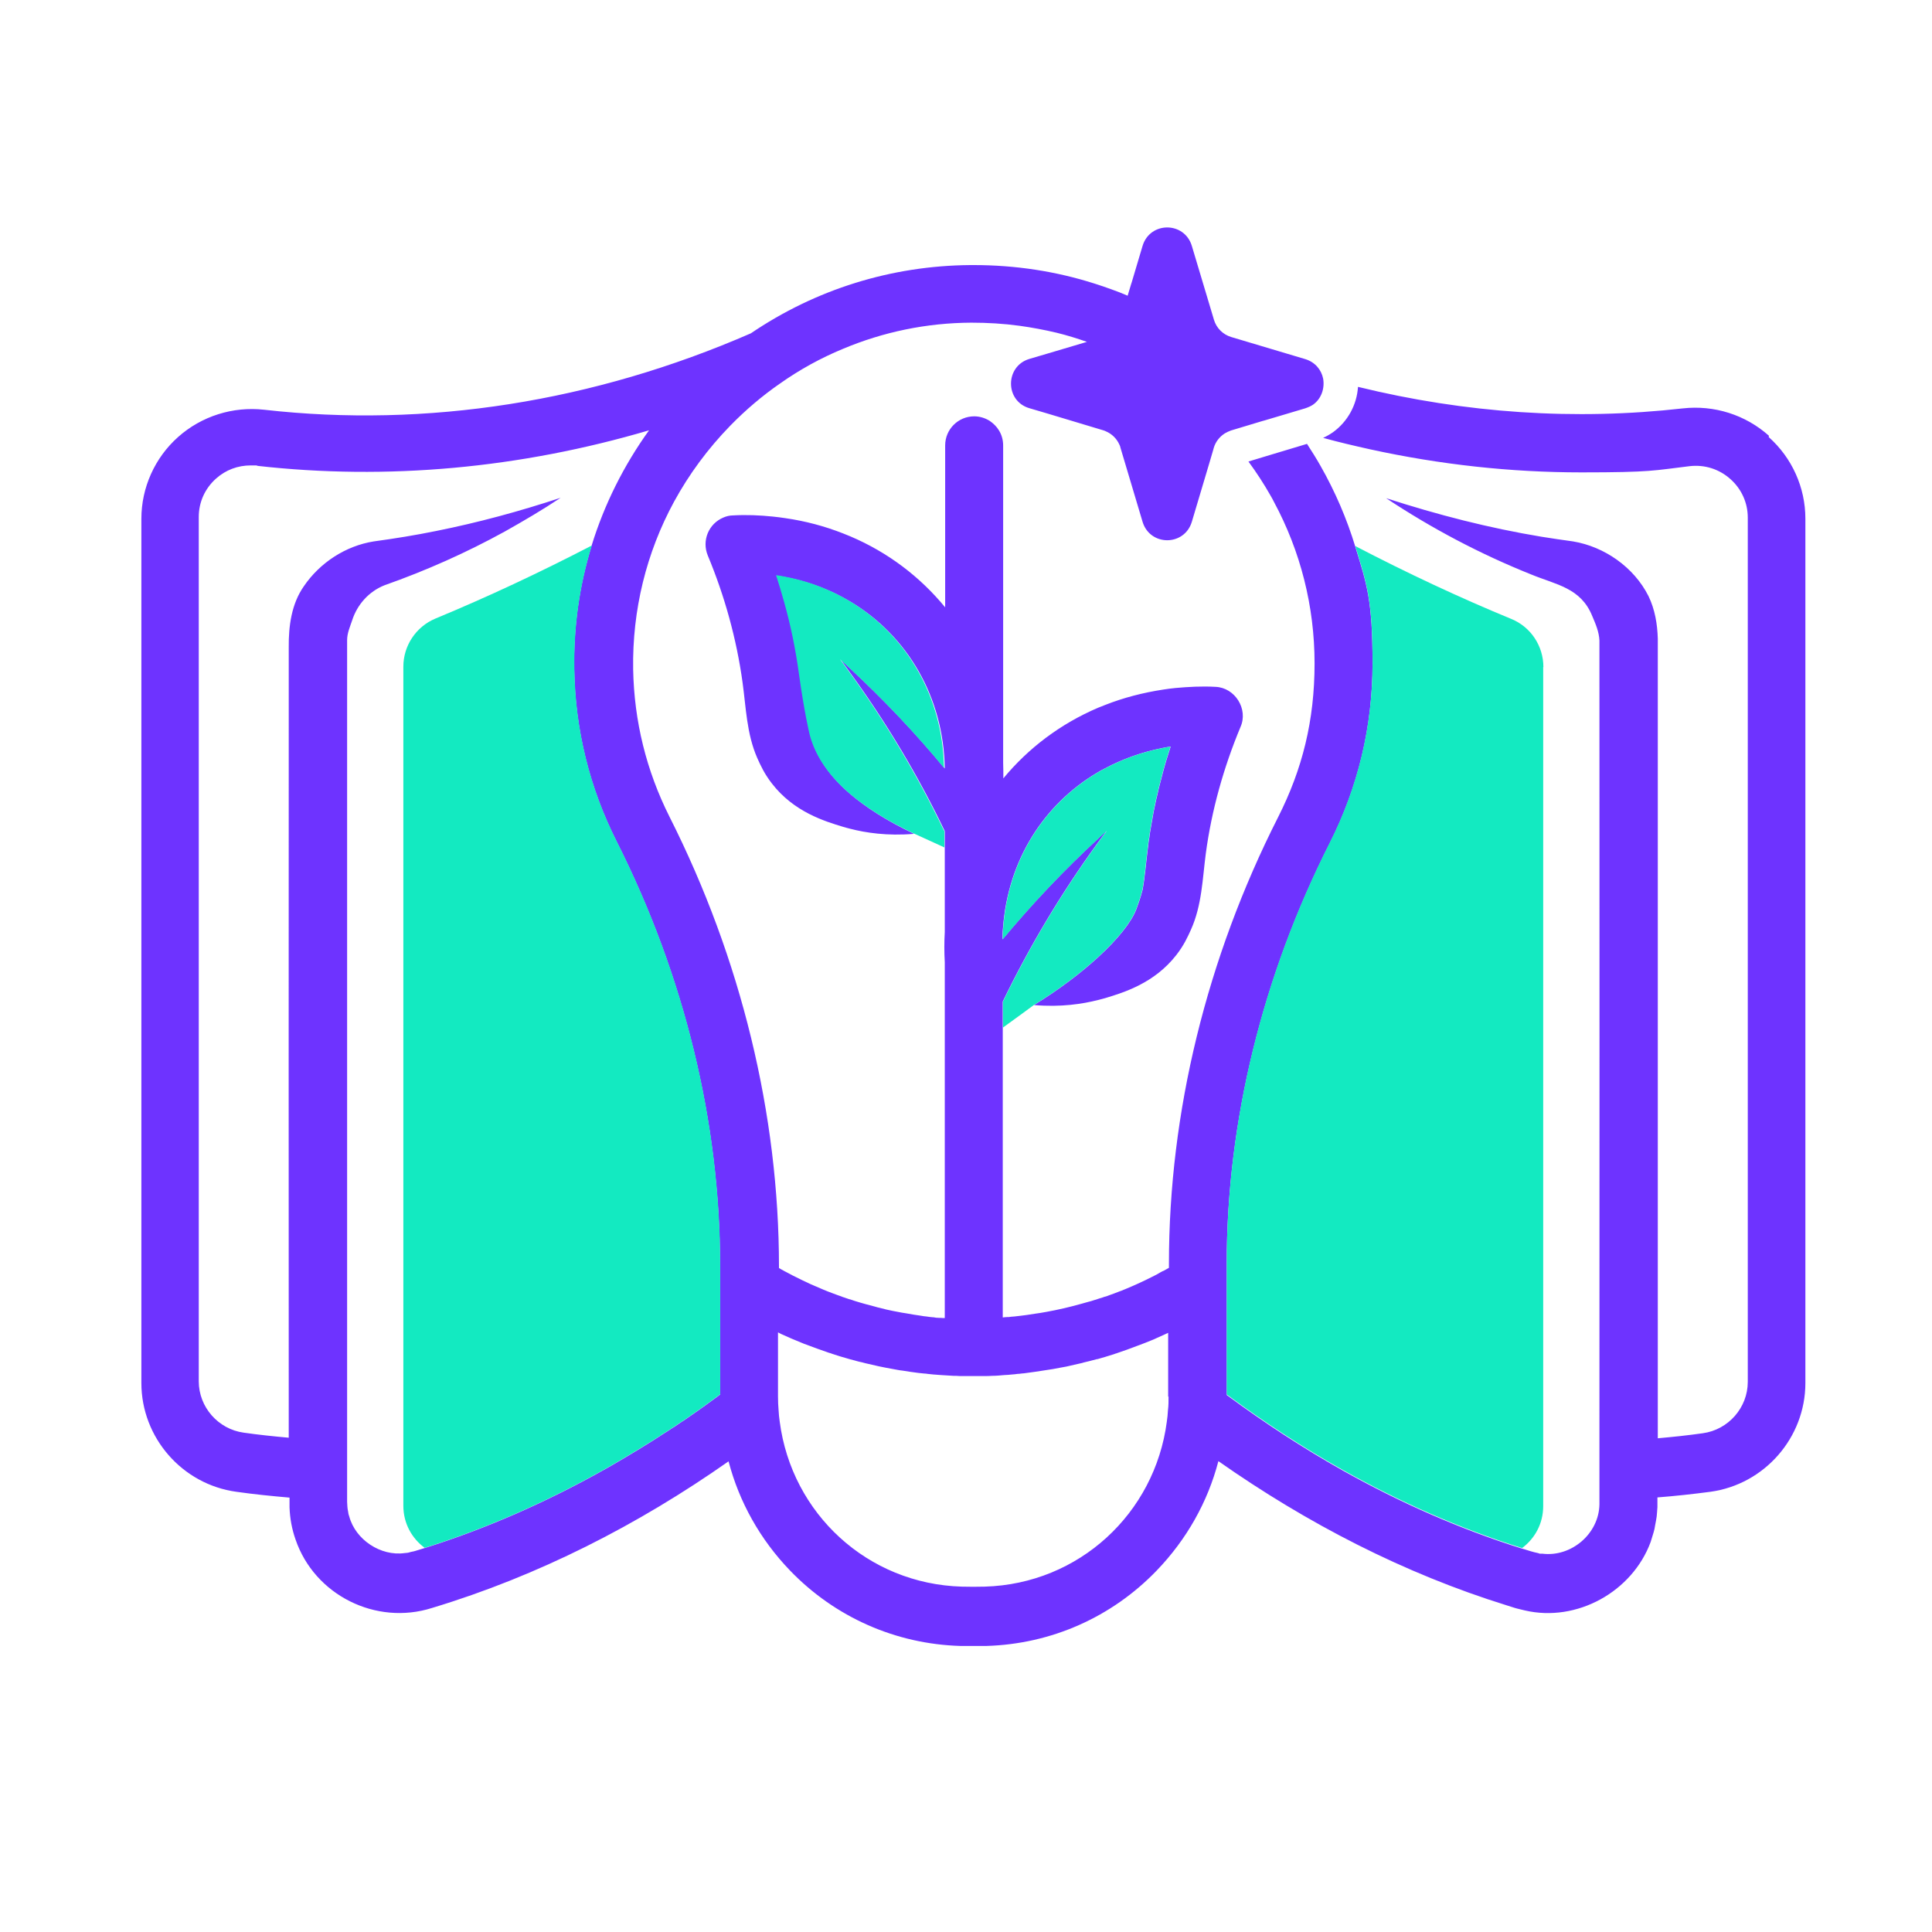
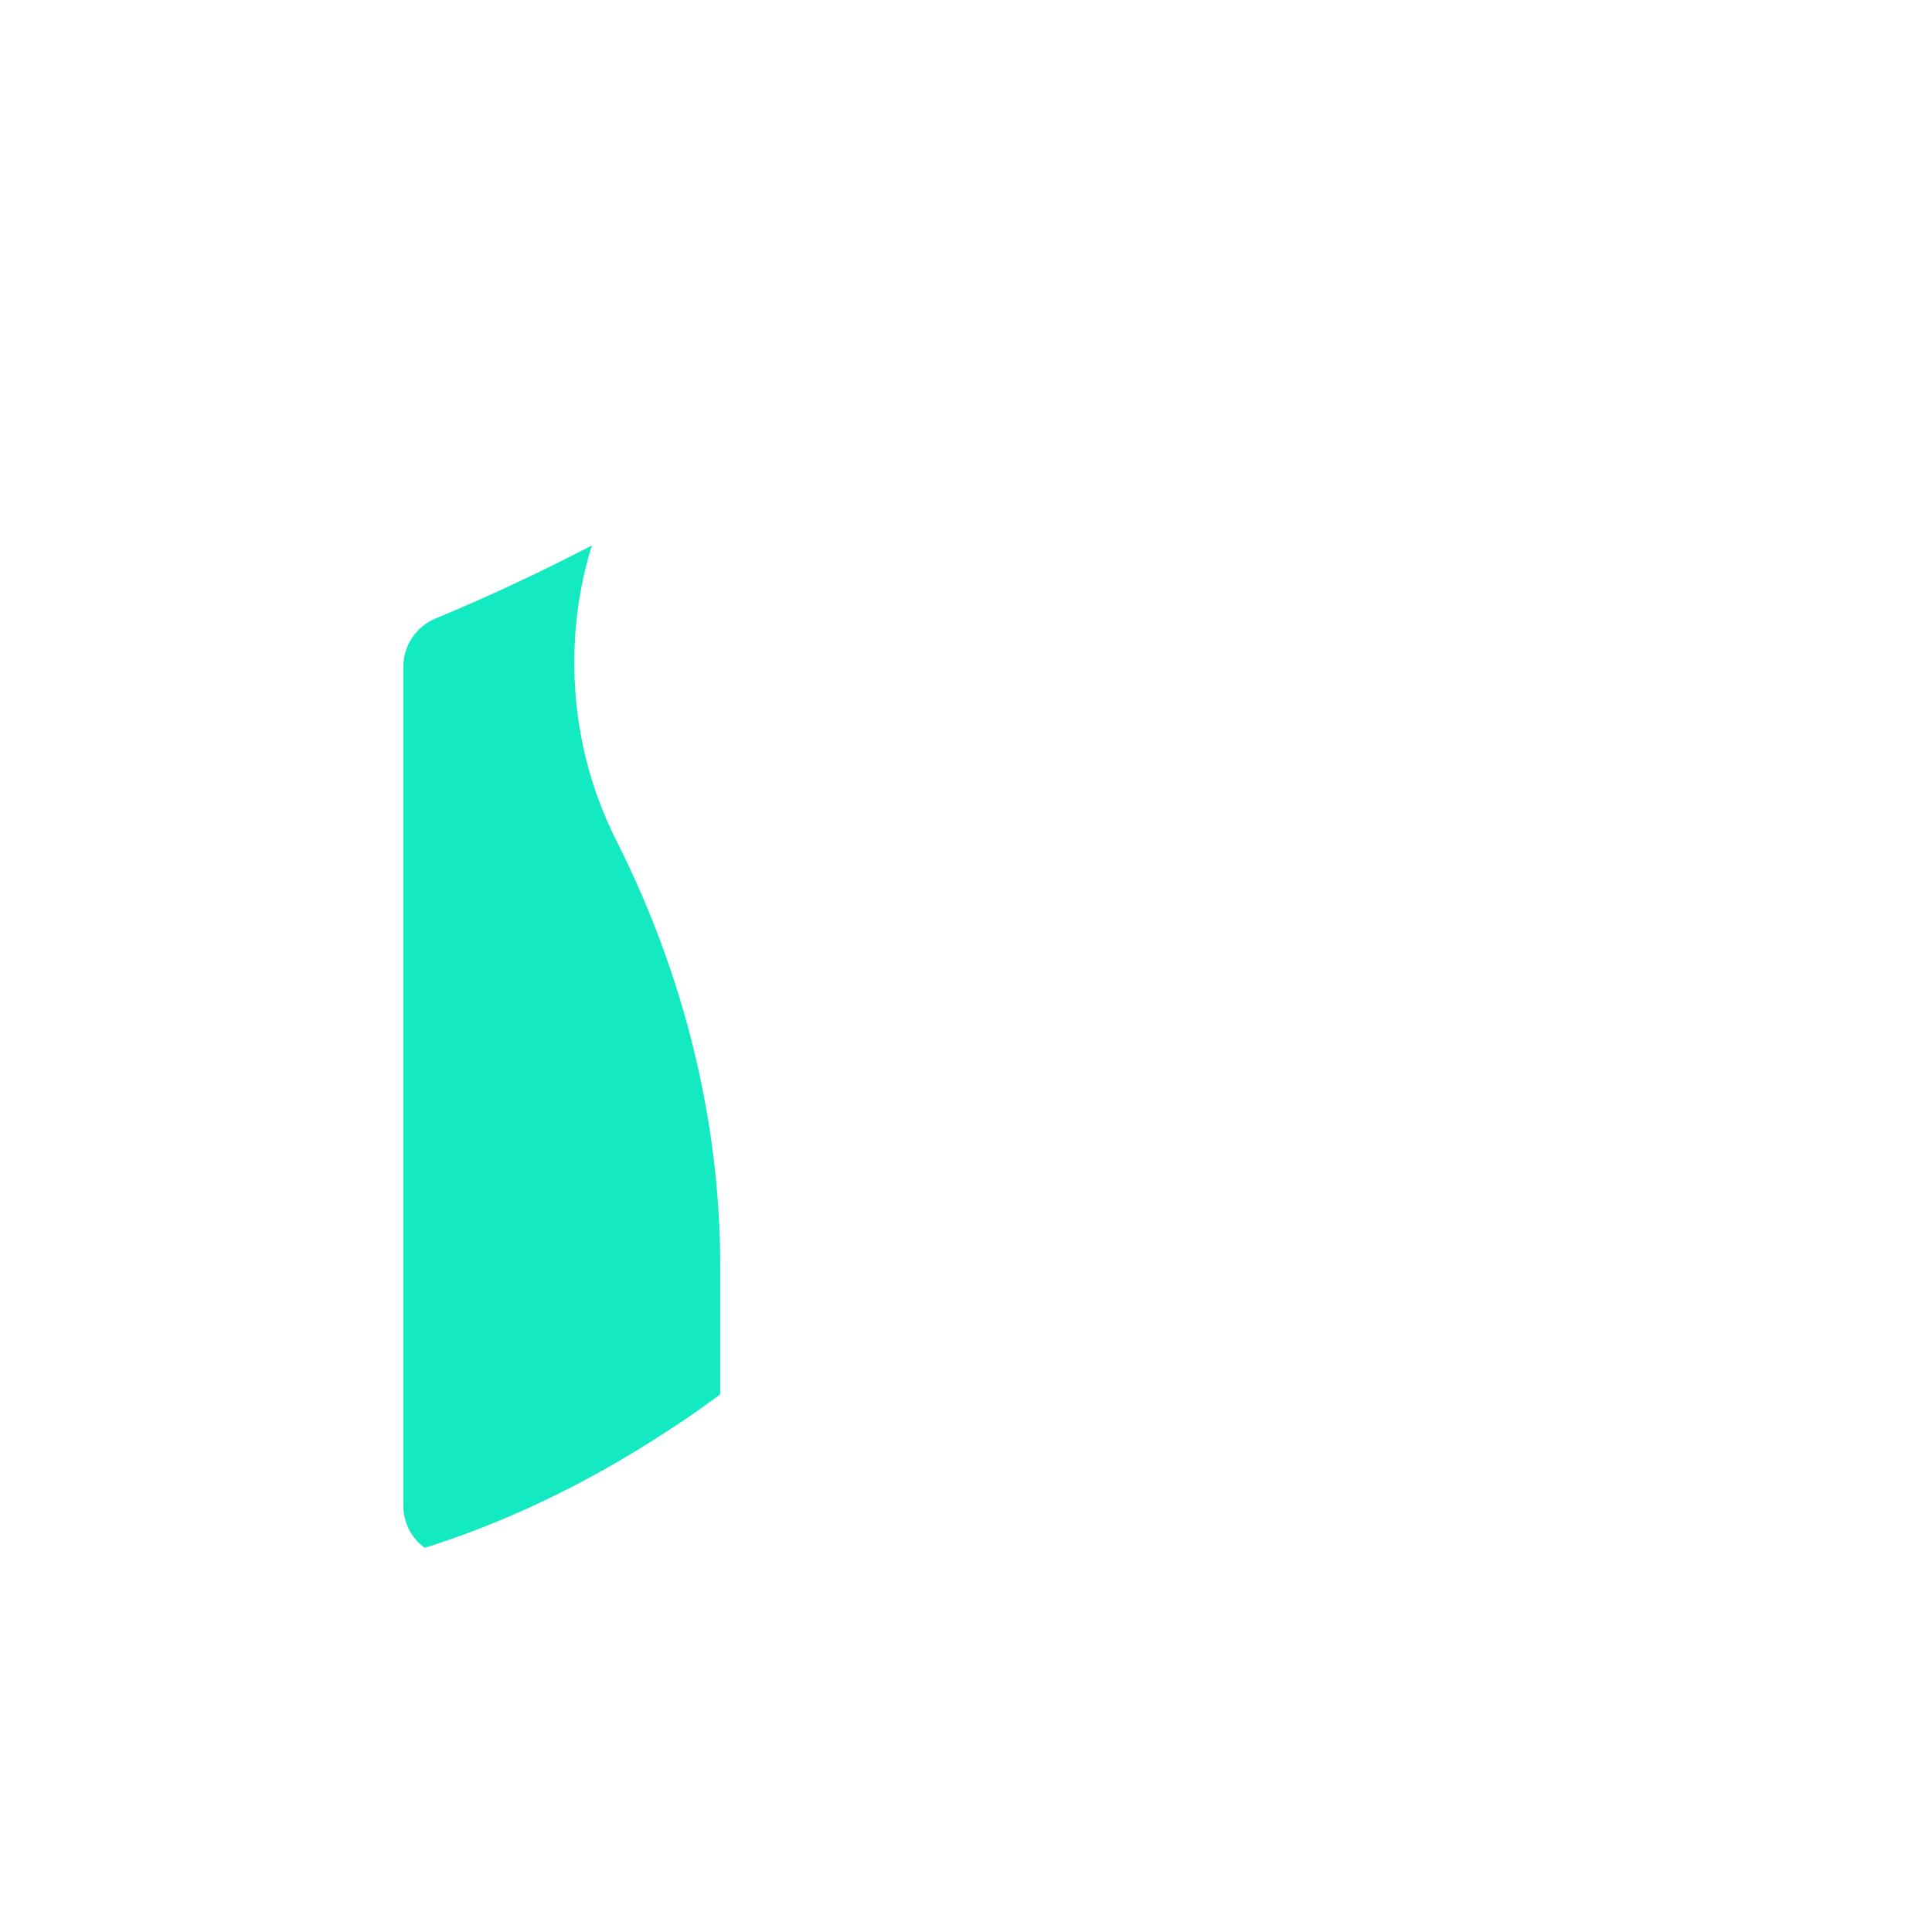
<svg xmlns="http://www.w3.org/2000/svg" id="Logo_Concepts" version="1.1" viewBox="0 0 996.3 996.3">
-   <path d="M912.2,224.7c-12.1-10.8-28.2-15.9-44.4-14.1-55.5,6.3-112.1,2.5-167.5-11.1-.6,9.3-5.3,17.9-12.9,23.4-1.6,1.1-3.3,2.1-5.1,2.9,8,2.2,16.1,4.1,24.2,5.9,36.1,7.9,72.6,11.9,109,11.9s37.3-1,55.8-3.2c7.8-.9,15.3,1.5,21.1,6.7,5.7,5.1,8.9,12.2,8.9,19.8v445.7c0,13.3-10,24.7-23.2,26.5-7.7,1.1-15.4,1.9-23.2,2.6,0-114.7,0-302.5,0-399.4,0-2.8,0-10.3,0-12.9-.2-7.5-1.5-15.2-4.8-22-7.5-14.9-22.7-25.5-38.9-28.2-5.5-.8-10.8-1.5-16.2-2.4-27.2-4.5-53.6-11.3-80.2-19.9,23.5,15.6,48.5,28.8,74.7,39.3,13.1,5.4,25.7,6.9,31.6,21.5,1.7,4,3.5,8.1,3.7,12.6v.7c0,.2,0,.6,0,1v10.4c0,97.7.1,286.2,0,401,0,10.6,0,20.7,0,29.9v2.4c-.2,15.2-14.5,27.4-29.5,25.5h-1.3c-.4-.2-.9-.3-1.3-.4-1.7-.3-5.2-1.4-6.7-1.9-.4-.1-.7-.2-1.1-.3-32.2-10.1-63.1-23.8-92.5-40.3h0c-20.8-11.7-40.7-24.8-59.8-38.9v-67.7c0-73.2,18.4-148.2,53.1-216.8,14.6-28.9,22.1-60.1,22.1-92.8s-3-40.9-8.9-60.2c-4.4-14.5-10.4-28.4-17.9-41.6-2.2-3.9-4.6-7.7-7-11.4l-17.3,5.2-12.9,3.9c4.1,5.6,7.9,11.4,11.3,17.4.7,1.2,1.3,2.3,1.9,3.5,13.6,25.3,20.9,53.7,20.9,83.2s-6.3,54.6-18.8,79.3c-36.9,72.8-56.3,152.4-56.3,230.3v2.1c-.8.4-1.5.9-2.3,1.3-.3.2-.6.3-.9.4h0c-.7.4-1.4.7-2,1.1-.1,0-.2.1-.3.2-1,.5-2,1.1-3.1,1.6-4.5,2.3-9.1,4.4-13.7,6.3-.9.4-1.8.7-2.7,1.1,0,0,0,0-.1,0-1,.4-2.1.8-3.1,1.2-.8.3-1.7.6-2.5.9-.4.2-.9.3-1.3.5h0c-.3.1-.6.2-1,.3-.1,0-.3,0-.4.1-.8.3-1.7.6-2.5.8-.3.1-.6.2-.9.3-.5.2-1.1.4-1.6.5-1.1.4-2.2.7-3.4,1-1.1.3-2.1.6-3.2.9-6,1.7-12,3.1-18.1,4.2-2,.4-4.1.7-6.2,1-1.3.2-2.6.4-3.9.6-1,.1-2,.3-3.1.4-1.2.1-2.3.3-3.4.4,0,0,0,0-.1,0-1,0-1.9.2-2.9.3-.3,0-.5,0-.8,0-.7,0-1.4.1-2.2.2h0v-162.8s0,0,0-.1c13.7-28.3,30-55.7,48.8-81.6,1.2-1.7,2.5-3.4,3.8-5.1.3-.5.7-.9,1-1.4-.3.3-.7.6-1,.9-1.3,1.1-2.5,2.3-3.8,3.5-17.3,16-33.7,33.3-48.9,51.6v-2.5c0-1,.1-2.1.2-3.1,2.5-35.4,21.3-64.2,48.7-80.4,1.2-.7,2.5-1.5,3.8-2.1,9.2-4.9,19.2-8.5,29.9-10.6,1.4-.3,2.8-.5,4.1-.7-1.5,4.5-2.9,9.1-4.1,13.7-.3,1.1-.6,2.3-.9,3.5-.2.8-.4,1.5-.6,2.3-.4,1.4-.7,2.8-1,4.2-.6,2.3-1.1,4.7-1.6,7.1-.4,1.9-.8,3.8-1.1,5.7-.1.6-.2,1.2-.3,1.8-.2.9-.3,1.8-.5,2.8-.2,1.2-.4,2.3-.6,3.5,0,.4-.2.9-.2,1.4,0,.5-.1.9-.2,1.4-.2,1.2-.4,2.5-.5,3.7-1.1,8.3-1.7,16.6-2.9,22.8,0,0-1,4.2-3.3,10.2-2.5,6.4-9.3,15.1-19.7,24.6-8.6,7.9-19.7,16.4-33,24.6,13.9,1.2,25.2-.6,33-2.6,1.4-.3,2.6-.7,3.8-1,9.6-2.9,25.3-7.7,36.6-22.2,3.9-5,5.9-9.4,7.6-13.2,5.6-12.5,5.9-26.1,7.6-39.1,3-22.4,9.2-44.4,17.9-65.3,4.1-9.2-2.8-20.3-12.9-20.7-7.2-.4-13.9,0-20.7.6-2.1.2-4.2.5-6.2.8-10.5,1.6-20.5,4.2-29.9,7.9-1.3.5-2.5,1-3.8,1.5-19.4,8.3-35.9,20.8-48.8,36.4,0-2.7,0-5.4-.1-8.1v-163.6c0-2.9-.8-5.6-2.2-7.8-1.2-2-2.9-3.6-4.8-4.9-2.3-1.4-5-2.3-7.9-2.3-8.3,0-15,6.7-15,15v83.5c-12.9-15.7-29.4-28.3-48.9-36.6-1.2-.5-2.5-1-3.7-1.5-9.4-3.7-19.4-6.4-29.9-7.9-2.1-.3-4.2-.6-6.3-.8-6.8-.7-13.5-1-20.7-.6-1.6,0-3.3.4-4.9,1.1-7.6,3.2-11.2,11.9-8,19.6,8.7,20.9,14.8,42.9,17.9,65.3,1.8,12.9,2.1,26.6,7.6,39.1,1.7,3.8,3.7,8.2,7.6,13.2,11.3,14.6,27.1,19.4,36.7,22.3,1.1.3,2.4.7,3.7,1,7.7,2,19,3.8,32.9,2.6-14.4-6.8-25-13.8-32.9-20.5-12.8-11-18.3-21.6-20.6-30.5-.3-1.3-2.7-11.2-5.5-31.2-1.7-12.5-4.2-24.8-7.6-36.9-1.3-4.7-2.7-9.4-4.2-14,1.4.2,2.8.4,4.2.7,10.8,2,20.8,5.6,29.9,10.5,1.3.7,2.5,1.4,3.7,2.1,29.5,17.5,48.2,49.3,48.8,86.1-15.2-18.4-31.6-35.6-48.8-51.6-1.2-1.2-2.5-2.3-3.7-3.4-.4-.3-.7-.7-1.1-1,.4.5.7,1,1.1,1.5,1.3,1.7,2.5,3.4,3.7,5.1,18.8,25.9,35.1,53.2,48.7,81.5h0c0,.1.1.2.1.3v51.9c-.3,5.1-.3,10.4,0,15.7v183.4c0,0-.1,0-.2,0-.6,0-1.3,0-1.9-.1-.3,0-.6,0-1,0-.9,0-1.8-.1-2.7-.3-.1,0-.2,0-.3,0-1.1-.1-2.2-.2-3.3-.4-1-.1-2-.2-2.9-.4-1.3-.2-2.7-.4-4-.6-1.2-.2-2.3-.4-3.4-.6-.8-.1-1.7-.3-2.5-.4-1.6-.3-3.1-.6-4.7-.9-2.1-.4-4.2-.9-6.4-1.5-.9-.2-1.8-.4-2.7-.7-1.6-.4-3.3-.9-4.9-1.3-.9-.3-1.9-.5-2.8-.8-1.7-.5-3.4-1-5-1.6-.2,0-.3-.1-.5-.1-1-.3-2-.7-2.9-1-.1,0-.2,0-.3-.1-.3,0-.5-.2-.8-.3-.7-.2-1.3-.5-2-.7-.9-.3-1.8-.7-2.7-1-3.3-1.2-6.5-2.6-9.7-4-1-.4-1.9-.8-2.9-1.3-2-.9-4-1.9-6-2.9-1.3-.6-2.6-1.3-3.9-2h0c-.6-.3-1.3-.7-1.9-1-.3-.1-.6-.3-.9-.5-.8-.4-1.5-.8-2.3-1.3v-.7c0-78.5-19.5-158.8-56.5-232.1-11.9-23.7-18.2-49.2-18.7-75.9-.5-30.6,6.8-60.2,21.1-86.5,7.7-14.1,17.4-27.3,29-39.2,7.9-8.1,16.5-15.4,25.6-21.7,10.2-7.2,21.1-13.2,32.5-17.9,20.7-8.7,43.1-13.4,66.2-13.5,8.4,0,16.7.5,24.8,1.6h0c6.5.9,12.9,2.1,19.2,3.6,5.3,1.3,10.5,2.9,15.6,4.7l-20.2,6-9.5,2.8c-12.6,3.8-12.6,21.7,0,25.4l9.5,2.8,28.6,8.6c.4.1.9.3,1.3.5,3.1,1.3,5.6,3.7,7,6.8.3.5.5,1.1.6,1.7l11.4,38.2c1.9,6.3,7.3,9.5,12.7,9.5s10.8-3.2,12.7-9.5l9-30.2h0s2-6.8,2-6.8l.3-1.1c.9-3.1,3-5.8,5.7-7.5,1-.6,2.1-1.1,3.2-1.5l16.6-5h.1s11.1-3.3,11.1-3.3l10.4-3.1c1.5-.5,2.9-1.1,4.1-1.9,4.4-3.1,6.1-8.6,5.2-13.5-.9-4.4-4-8.4-9.2-10l-38.2-11.4c-4.3-1.3-7.6-4.6-8.9-8.9l-.5-1.7-10.9-36.4c-1.9-6.3-7.3-9.5-12.7-9.5s-10.8,3.2-12.7,9.5l-5.6,18.8-.3.9h0l-1.8,6c-2.8-1.2-5.5-2.3-8.4-3.3-2.8-1-5.6-2-8.5-2.9-20-6.4-41-9.6-62.5-9.6h-1.6c-41,.3-80,12.6-113.3,35.2-81,35.3-167.2,48.9-251,39.4-16.1-1.8-32.3,3.3-44.4,14.1-12,10.7-18.9,26.1-18.9,42.1v445.7c0,28.2,21.1,52.3,49,56.1,9.1,1.3,18.2,2.2,27.4,3,0,1.7,0,3.3,0,5,.2,5.7,1.2,11.2,3.1,16.6,9.8,28.7,41.5,44.5,70.4,35.3,54.7-16.5,106.2-42.8,152.9-75.6,5.5,21,16.3,40.3,31.7,56.3,23.2,24.1,54.5,37.9,87.8,38.9,2.2,0,4.5,0,6.8,0s4.5,0,6.7,0c33.4-1,64.6-14.8,87.8-38.9,15.4-16,26.3-35.3,31.8-56.4,45.6,32,95.6,57.9,148.8,74.4l4.1,1.3c.4.1.6.2,1.1.3.9.3,3.1.7,4.1,1,26.7,6.2,55.3-9.6,64.8-35.3.6-2.2,1.5-4.5,2-6.8.4-2.7,1.2-5.6,1.3-8.4l.2-2.8s0-1.4,0-1.4v-3.6c9.1-.7,18.2-1.7,27.3-2.9,27.9-3.8,49-27.9,49-56.1v-445.7c0-16.1-6.9-31.4-18.9-42.1ZM371.4,719.1c-.4.3-.9.7-1.3,1-1.7,1.3-3.5,2.5-5.2,3.8-3.1,2.3-6.3,4.5-9.5,6.7-.9.7-1.9,1.3-2.9,2-.5.3-.9.6-1.4.9-1.1.7-2.1,1.5-3.2,2.2-.3.2-.6.4-1,.6-1.6,1.1-3.2,2.1-4.8,3.1-3.5,2.3-6.9,4.5-10.4,6.6-1.5,1-3.1,1.9-4.6,2.8-2,1.2-4,2.4-6,3.6-1.8,1-3.5,2.1-5.3,3.1-1.5.8-2.9,1.7-4.4,2.5,0,0,0,0,0,0-29.4,16.5-60.3,30.2-92.4,40.3-1.6.5-3.3,1-4.9,1.5-.9.3-2,.4-2.9.7-.8.3-1.8.3-2.6.4-12.3,1.7-25.3-6.9-28.5-18.9-.1-.4-.3-.8-.4-1.3l-.2-1.3c-.4-1.6-.4-3.4-.5-5v-31.3c0-114.2,0-303.8,0-401,0-2.4,0-9.8,0-12,0-3.6,1.5-6.9,2.6-10.2,2.6-8.1,8.6-14.9,16.7-18.1,21.3-7.5,42.2-16.8,62-27.7,9.8-5.5,19.5-11.2,28.8-17.4-21.2,7-42.6,12.8-64.1,17.1-10.8,2.2-21.3,3.9-32.3,5.4-14.4,2.3-27.7,10.9-36,23.1-6.4,9.1-7.9,20.6-7.8,31.4v41.5c0,80.2-.1,263,0,366.2-7.8-.7-15.5-1.5-23.2-2.6-13.2-1.8-23.2-13.2-23.2-26.5v-445.7c0-7.7,3.2-14.7,8.9-19.8,5-4.5,11.3-6.8,17.9-6.8s2.1,0,3.2.2c67.2,7.6,135.7,1.3,202.2-18.3-13.1,18.2-23.1,38.3-29.6,59.4-6.3,20.4-9.4,41.9-9,63.9.5,31.2,7.9,61.1,21.9,88.8,34.9,69.2,53.3,144.8,53.3,218.6v66.2ZM602.6,720.1c0,2.4,0,4.8-.3,7.1-.1,2-.3,4-.6,6-6.2,47.2-45.2,83.6-93.9,85-3.9.1-7.9.1-11.8,0-48.7-1.4-87.7-37.7-93.9-85h0c-.3-2-.5-4-.6-6-.2-2.3-.3-4.7-.3-7.1v-33c.2,0,.4.2.6.3.4.2.8.4,1.2.6h0s0,0,0,0c3.5,1.6,7,3.1,10.5,4.5.9.4,1.7.7,2.6,1,3.5,1.3,6.9,2.6,10.5,3.8.5.2,1.1.4,1.6.5.5.2.9.3,1.4.5h0c.1,0,.2,0,.3.1.4.1.9.3,1.3.4.2,0,.4.1.5.2.2,0,.5.1.7.2.4.1.9.3,1.3.4,1,.3,2.1.6,3.1.9.6.2,1.1.3,1.7.5,1,.3,2,.5,3,.8,1,.3,1.9.5,2.9.7.6.2,1.3.3,1.9.5,4.5,1.1,9.1,2.1,13.7,2.9.9.2,1.8.3,2.7.5.9.2,1.8.3,2.7.4,1.3.2,2.6.4,3.8.6,1.5.2,3,.4,4.4.6.9.1,1.9.2,2.9.3.6,0,1.3.1,1.9.2,1,.1,2,.2,2.9.3,1.3.1,2.7.2,4,.3,2.2.1,4.3.3,6.5.4,1,0,2,0,3,.1.2,0,.5,0,.7,0,.9,0,1.9,0,2.8,0,1.1,0,2.2,0,3.3,0s2.2,0,3.3,0c.9,0,1.9,0,2.8,0,.2,0,.5,0,.7,0,1,0,2,0,3-.1,2.2,0,4.4-.2,6.5-.4,1.3,0,2.7-.2,4-.3.9,0,1.9-.2,2.8-.3.7,0,1.4-.1,2.1-.2.9,0,1.8-.2,2.7-.3,1.5-.2,2.9-.4,4.4-.6,1.3-.2,2.6-.4,3.9-.6.9-.1,1.8-.3,2.6-.4.9-.1,1.7-.3,2.6-.4,2.3-.4,4.6-.9,7-1.3,1.3-.3,2.6-.6,3.9-.9,1-.2,2.1-.5,3.1-.7.6-.1,1.3-.3,1.9-.5,1-.2,1.9-.5,2.9-.7,1.3-.3,2.5-.7,3.8-1,0,0,.2,0,.3,0,1.3-.4,2.5-.7,3.8-1.1.9-.3,1.7-.5,2.6-.8.6-.2,1.1-.3,1.6-.5,0,0,0,0,0,0h0c.5-.1.9-.3,1.4-.5h0c.1,0,.3,0,.4-.1.9-.3,1.7-.6,2.6-.9,2-.7,4.1-1.4,6.1-2.2.8-.3,1.6-.6,2.4-.9.4-.1.7-.3,1.1-.4.9-.3,1.7-.7,2.6-1,1-.4,2-.8,3-1.2,1-.4,2-.8,3-1.3,1.3-.6,2.7-1.2,4-1.8.4-.2.9-.4,1.3-.6h0c.2,0,.4-.2.6-.3v33Z" fill="#6e33ff" />
  <path d="M371.4,652.8v66.2c-.4.3-.9.7-1.3,1-1.7,1.3-3.5,2.5-5.2,3.8-3.1,2.3-6.3,4.5-9.5,6.7-.9.7-1.9,1.3-2.9,2-.5.3-.9.6-1.4.9-1.1.7-2.1,1.5-3.2,2.2-.3.2-.6.4-1,.6-1.6,1.1-3.2,2.1-4.8,3.1-3.5,2.3-6.9,4.5-10.4,6.6-1.5,1-3.1,1.9-4.6,2.8-2,1.2-4,2.4-6,3.6-1.8,1-3.5,2.1-5.3,3.1-1.5.8-2.9,1.7-4.4,2.5,0,0,0,0,0,0-29.4,16.5-60.3,30.2-92.4,40.3-6.5-4.8-11-12.5-11-21.7v-432.7c0-10.8,6.5-20.6,16.5-24.8,26.8-11.1,53.7-23.7,80.7-37.7-6.3,20.4-9.4,41.9-9,63.9.5,31.2,7.9,61.1,21.9,88.8,34.9,69.2,53.3,144.8,53.3,218.6Z" fill="#13eac1" />
-   <path d="M795.8,344v432.7c0,9.1-4.4,16.8-10.9,21.6-32.2-10.1-63.1-23.8-92.5-40.3h0c-20.8-11.7-40.7-24.8-59.8-38.9v-67.7c0-73.2,18.4-148.2,53.1-216.8,14.6-28.9,22.1-60.1,22.1-92.8s-3-40.9-8.9-60.2c26.9,14,53.8,26.6,80.5,37.6,10,4.1,16.5,13.9,16.5,24.8Z" fill="#13eac1" />
-   <path d="M487,428.3v8.7c-5.3-2.4-10.7-4.9-16-7.3-14.4-6.8-25-13.8-32.9-20.5-12.8-11-18.3-21.6-20.6-30.5-.3-1.3-2.7-11.2-5.5-31.2-1.7-12.5-4.2-24.8-7.6-36.9-1.3-4.7-2.7-9.4-4.2-14,1.4.2,2.8.4,4.2.7,10.8,2,20.8,5.6,29.9,10.5,1.3.7,2.5,1.4,3.7,2.1,29.5,17.5,48.2,49.3,48.8,86.1-15.2-18.4-31.6-35.6-48.8-51.6-1.2-1.2-2.5-2.3-3.7-3.4-.4-.3-.7-.7-1.1-1,.4.5.7,1,1.1,1.5,1.3,1.7,2.5,3.4,3.7,5.1,18.8,25.9,35.1,53.2,48.7,81.5h0c0,.1.1.2.1.3Z" fill="#13eac1" />
-   <path d="M603.6,385c-1.5,4.5-2.9,9.1-4.1,13.7-.3,1.1-.6,2.3-.9,3.5-.2.8-.4,1.5-.6,2.3-.4,1.4-.7,2.8-1,4.2-.6,2.3-1.1,4.7-1.6,7.1-.4,1.9-.8,3.8-1.1,5.7-.1.6-.2,1.2-.3,1.8-.2.9-.3,1.8-.5,2.8-.2,1.2-.4,2.3-.6,3.5,0,.4-.2.9-.2,1.4,0,.5-.1.9-.2,1.4-.2,1.2-.4,2.5-.5,3.7-1.1,8.3-1.7,16.6-2.9,22.8,0,0-1,4.2-3.3,10.2-2.5,6.4-9.3,15.1-19.7,24.6-8.6,7.9-19.7,16.4-33,24.6-5.3,3.9-10.6,7.8-15.9,11.6v-13.3s0,0,0-.1c13.7-28.3,30-55.7,48.8-81.6,1.2-1.7,2.5-3.4,3.8-5.1.3-.5.7-.9,1-1.4-.3.3-.7.6-1,.9-1.3,1.1-2.5,2.3-3.8,3.5-17.3,16-33.7,33.3-48.9,51.6v-2.5c0-1,.1-2.1.2-3.1,2.5-35.4,21.3-64.2,48.7-80.4,1.2-.7,2.5-1.5,3.8-2.1,9.2-4.9,19.2-8.5,29.9-10.6,1.4-.3,2.8-.5,4.1-.7Z" fill="#13eac1" />
</svg>